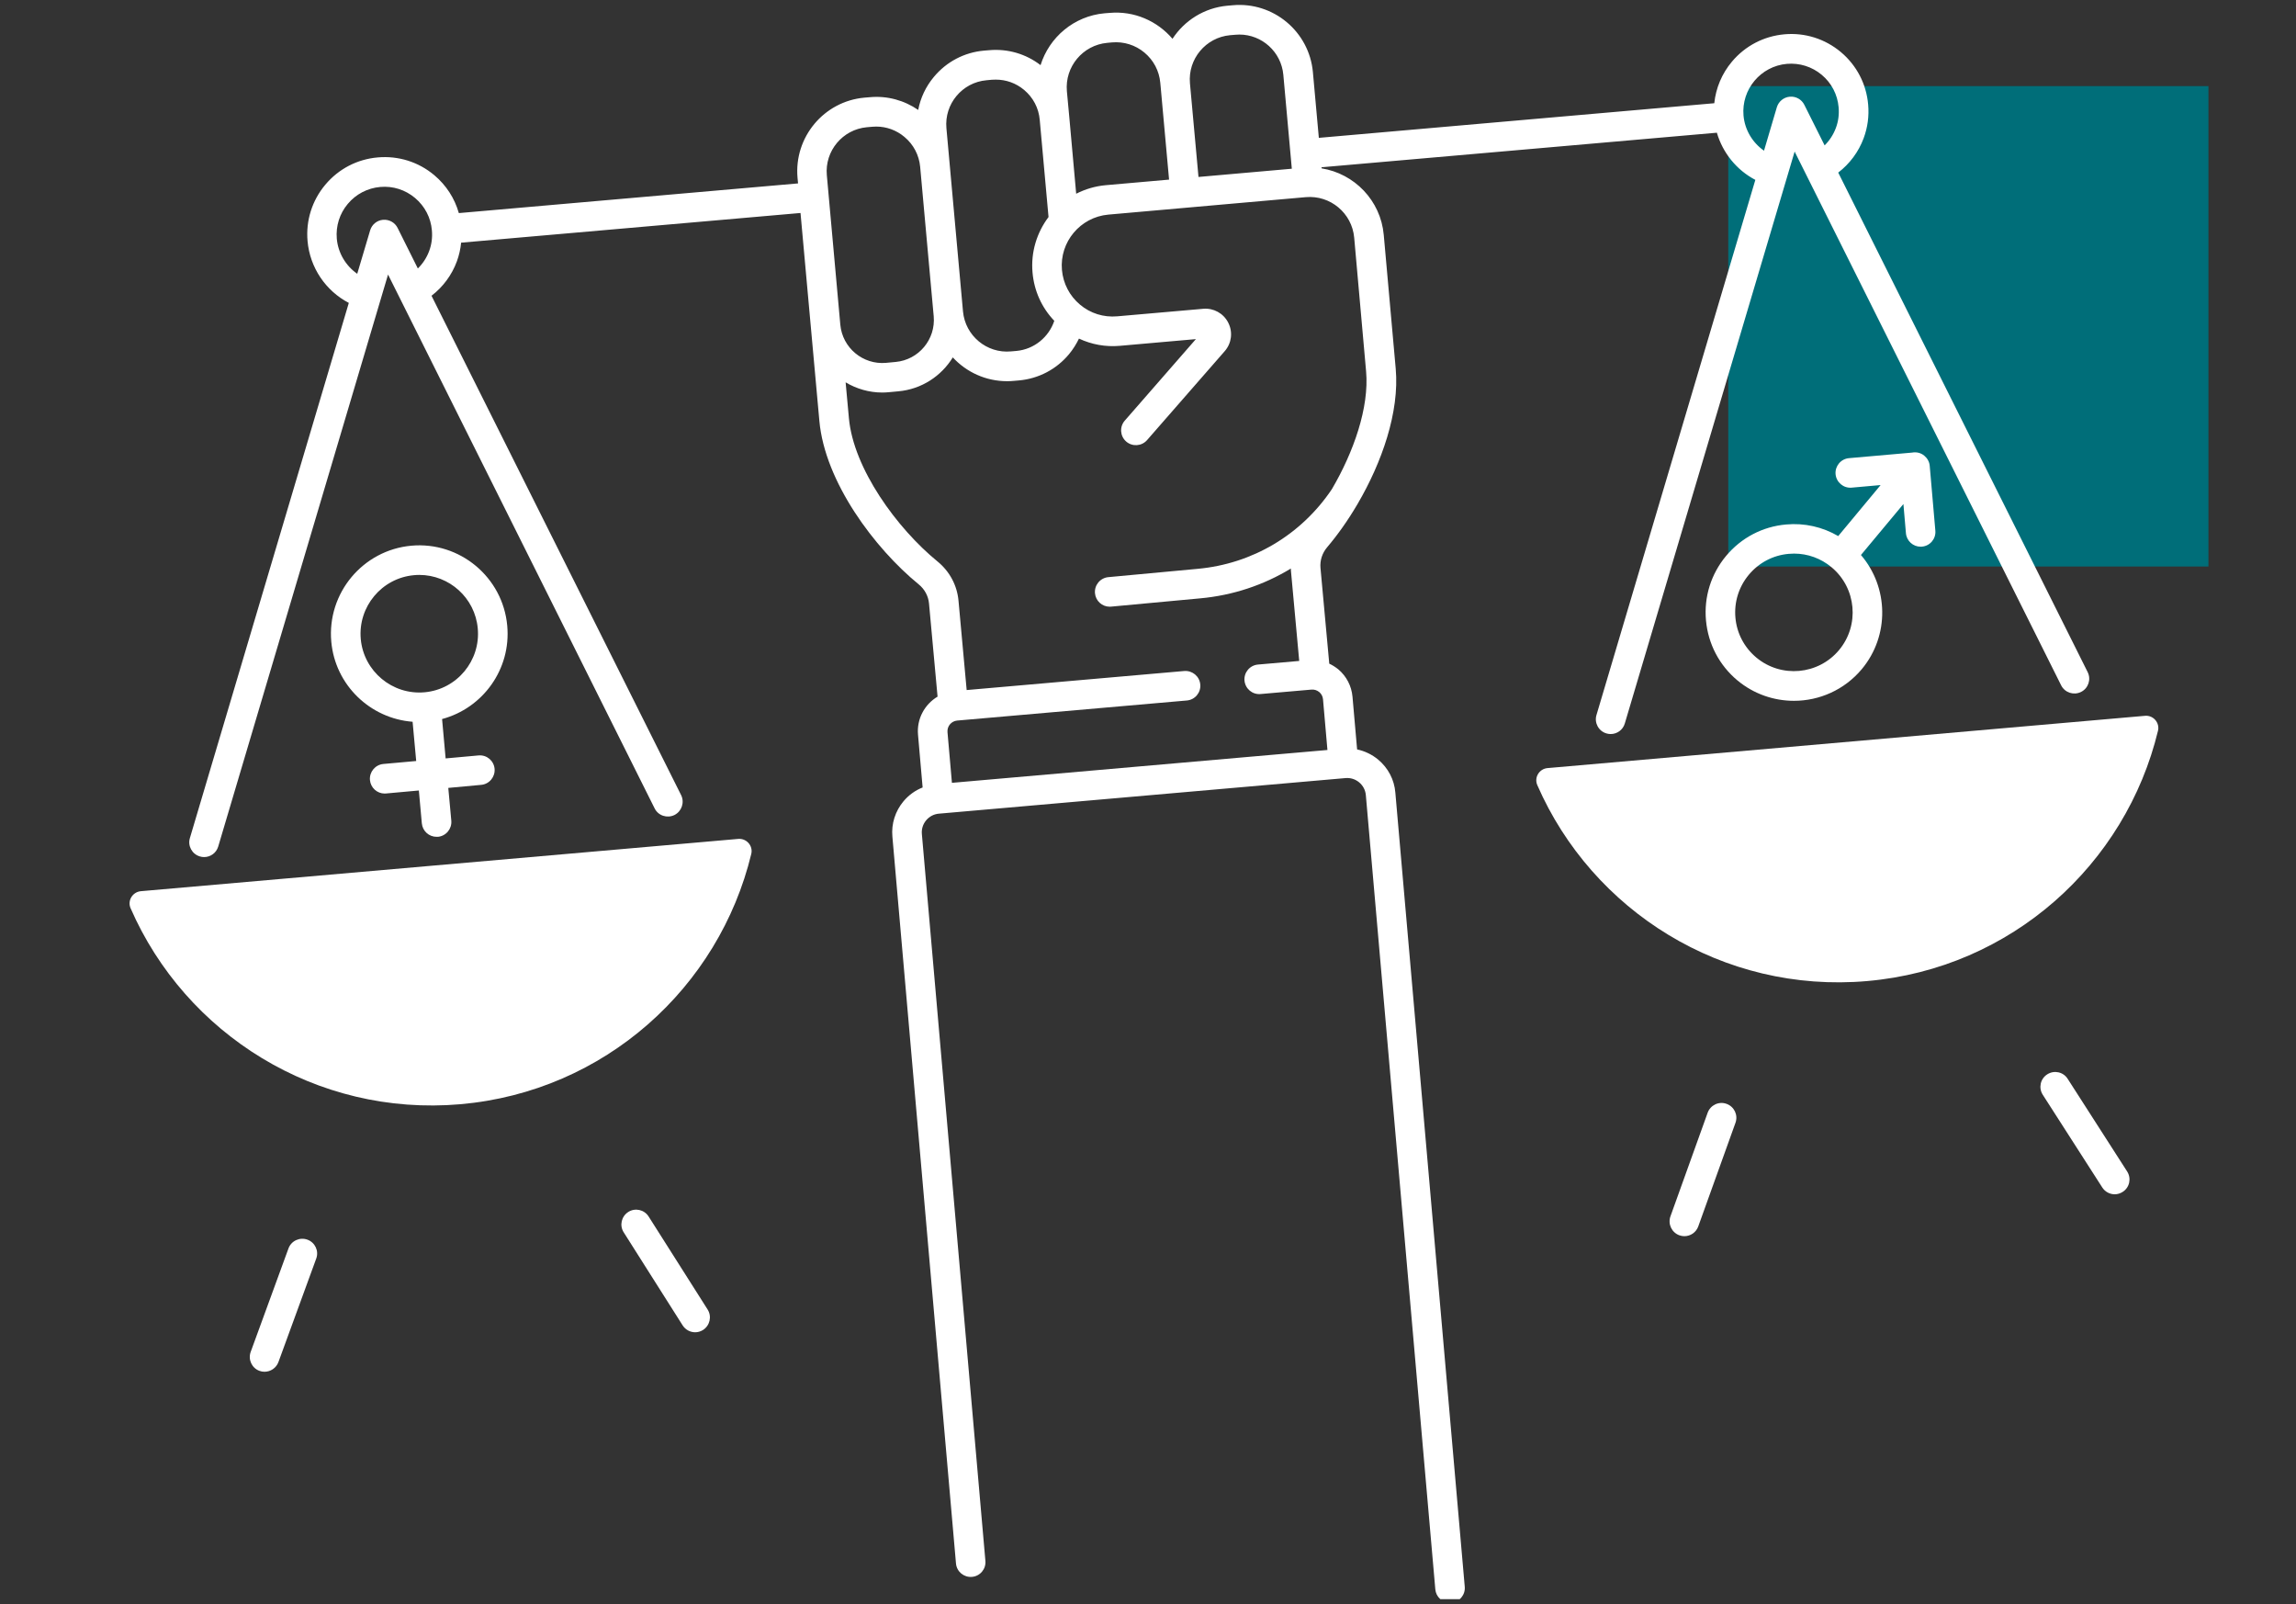
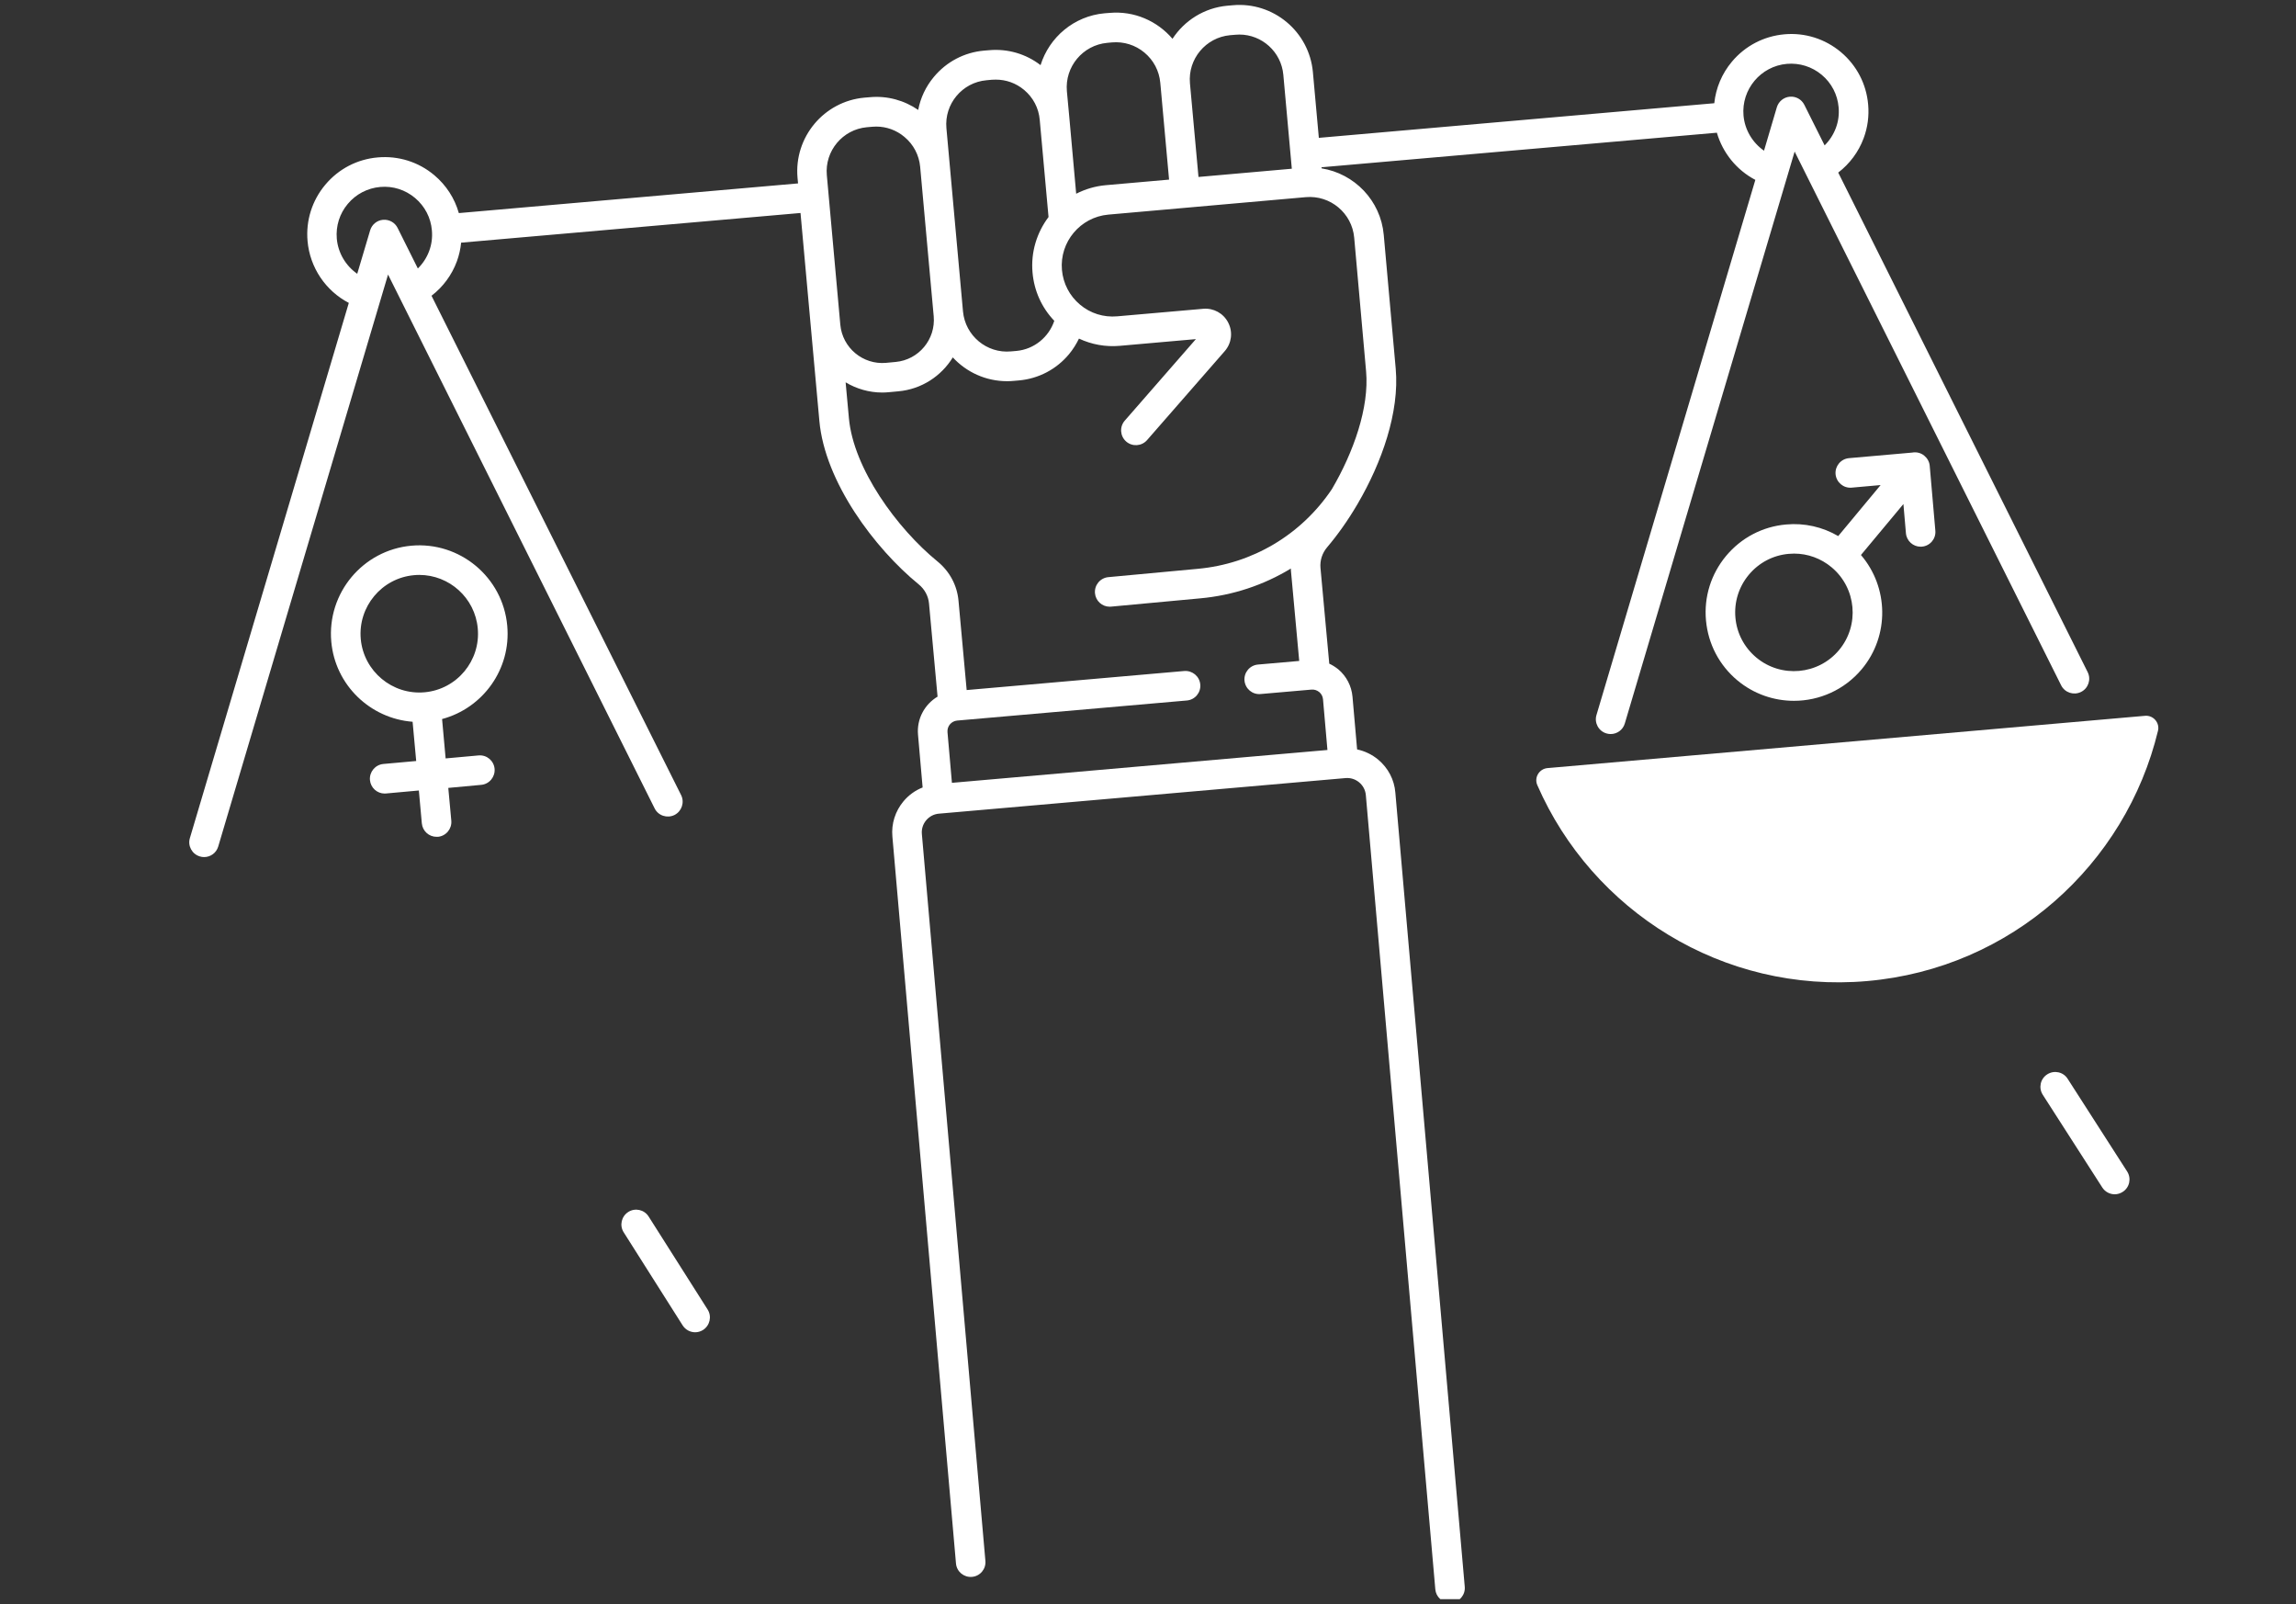
<svg xmlns="http://www.w3.org/2000/svg" width="189" zoomAndPan="magnify" viewBox="0 0 141.75 99" height="132" preserveAspectRatio="xMidYMid meet" version="1.0">
  <rect x="0" y="0" width="141.75" height="99" fill="#333333" stroke="none" />
  <defs>
    <clipPath id="5deab02457">
      <path d="M 106.699 5.316 L 136.344 5.316 L 136.344 34.965 L 106.699 34.965 Z M 106.699 5.316 " clip-rule="nonzero" />
    </clipPath>
    <clipPath id="315cb223ed">
      <path d="M 94 44 L 133.352 44 L 133.352 61 L 94 61 Z M 94 44 " clip-rule="nonzero" />
    </clipPath>
    <clipPath id="4bff4cd8d9">
      <path d="M 11 0.086 L 129 0.086 L 129 98.699 L 11 98.699 Z M 11 0.086 " clip-rule="nonzero" />
    </clipPath>
  </defs>
  <g clip-path="url(#5deab02457)">
-     <path fill="#006e79" d="M 106.699 5.316 L 136.344 5.316 L 136.344 34.965 L 106.699 34.965 Z M 106.699 5.316 " fill-opacity="1" fill-rule="nonzero" />
-   </g>
+     </g>
  <g clip-path="url(#315cb223ed)">
    <path fill="#ffffff" d="M 132.426 44.18 L 95.543 47.406 C 95.031 47.449 94.703 47.984 94.91 48.457 C 98.301 56.227 106.363 61.332 115.273 60.551 C 124.184 59.773 131.242 53.344 133.23 45.102 C 133.348 44.605 132.938 44.133 132.426 44.18 Z M 132.426 44.18 " fill-opacity="1" fill-rule="nonzero" />
  </g>
-   <path fill="#ffffff" d="M 45.578 51.777 L 8.695 55.004 C 8.184 55.051 7.855 55.586 8.062 56.055 C 11.453 63.824 19.516 68.93 28.426 68.152 C 37.336 67.371 44.395 60.941 46.383 52.699 C 46.5 52.203 46.09 51.734 45.578 51.777 Z M 45.578 51.777 " fill-opacity="1" fill-rule="nonzero" />
  <path fill="#ffffff" d="M 127.652 66.582 C 127.383 66.156 126.816 66.035 126.391 66.309 C 125.965 66.582 125.844 67.145 126.117 67.57 L 129.789 73.289 C 129.961 73.559 130.258 73.711 130.559 73.711 C 130.727 73.711 130.898 73.66 131.051 73.562 C 131.477 73.293 131.598 72.727 131.324 72.301 Z M 127.652 66.582 " fill-opacity="1" fill-rule="nonzero" />
-   <path fill="#ffffff" d="M 106.594 68.129 C 106.121 67.957 105.598 68.203 105.426 68.68 L 103.129 75.074 C 102.961 75.547 103.207 76.07 103.68 76.242 C 103.781 76.277 103.887 76.297 103.988 76.297 C 104.363 76.297 104.715 76.066 104.848 75.691 L 107.145 69.297 C 107.316 68.82 107.07 68.301 106.594 68.129 Z M 106.594 68.129 " fill-opacity="1" fill-rule="nonzero" />
  <path fill="#ffffff" d="M 40.047 75.086 C 39.781 74.66 39.215 74.531 38.789 74.801 C 38.363 75.074 38.234 75.637 38.508 76.062 L 42.145 81.801 C 42.32 82.074 42.613 82.227 42.918 82.227 C 43.082 82.227 43.254 82.18 43.402 82.086 C 43.828 81.812 43.957 81.25 43.688 80.824 Z M 40.047 75.086 " fill-opacity="1" fill-rule="nonzero" />
-   <path fill="#ffffff" d="M 18.98 76.512 C 18.504 76.34 17.98 76.582 17.809 77.055 L 15.477 83.438 C 15.305 83.91 15.547 84.438 16.02 84.609 C 16.121 84.648 16.227 84.664 16.332 84.664 C 16.703 84.664 17.055 84.434 17.191 84.062 L 19.523 77.68 C 19.699 77.207 19.453 76.684 18.98 76.512 Z M 18.98 76.512 " fill-opacity="1" fill-rule="nonzero" />
  <path fill="#ffffff" d="M 31.316 38.621 C 31.047 35.625 28.387 33.41 25.395 33.68 C 22.398 33.953 20.184 36.609 20.453 39.605 C 20.695 42.293 22.867 44.348 25.473 44.547 L 25.695 46.969 L 23.668 47.152 C 23.164 47.199 22.797 47.645 22.84 48.145 C 22.883 48.621 23.281 48.977 23.746 48.977 C 23.777 48.977 23.801 48.977 23.832 48.973 L 25.859 48.789 L 26.043 50.82 C 26.09 51.293 26.484 51.648 26.953 51.648 C 26.98 51.648 27.008 51.648 27.035 51.648 C 27.535 51.602 27.906 51.156 27.863 50.656 L 27.676 48.629 L 29.707 48.441 C 30.207 48.398 30.578 47.953 30.535 47.449 C 30.488 46.949 30.051 46.578 29.543 46.625 L 27.512 46.809 L 27.293 44.379 C 29.809 43.707 31.562 41.305 31.316 38.621 Z M 26.215 42.727 C 24.223 42.906 22.453 41.43 22.273 39.441 C 22.094 37.449 23.566 35.68 25.559 35.5 C 25.668 35.488 25.781 35.484 25.887 35.484 C 27.738 35.484 29.328 36.902 29.496 38.785 C 29.68 40.777 28.207 42.547 26.215 42.727 Z M 26.215 42.727 " fill-opacity="1" fill-rule="nonzero" />
  <path fill="#ffffff" d="M 117.668 32.91 C 117.707 33.383 118.109 33.742 118.574 33.742 C 118.602 33.742 118.629 33.742 118.656 33.738 C 119.16 33.695 119.531 33.25 119.484 32.75 L 119.137 28.754 C 119.117 28.5 118.988 28.281 118.809 28.133 C 118.809 28.133 118.805 28.129 118.801 28.125 C 118.582 27.941 118.305 27.887 118.047 27.934 L 114.156 28.277 C 113.652 28.32 113.281 28.766 113.324 29.266 C 113.371 29.766 113.809 30.141 114.312 30.098 L 116.105 29.938 L 113.488 33.086 C 112.52 32.523 111.406 32.266 110.266 32.371 C 108.812 32.5 107.5 33.191 106.566 34.309 C 105.633 35.43 105.191 36.844 105.324 38.293 C 105.457 39.746 106.145 41.059 107.262 41.992 C 108.281 42.84 109.52 43.254 110.754 43.254 C 112.316 43.254 113.867 42.586 114.945 41.297 C 116.672 39.223 116.594 36.238 114.891 34.254 L 117.512 31.109 Z M 113.539 40.121 C 112.258 41.656 109.965 41.863 108.43 40.582 C 107.688 39.961 107.227 39.09 107.141 38.125 C 107.055 37.16 107.348 36.219 107.969 35.473 C 108.59 34.73 109.461 34.27 110.426 34.184 C 110.539 34.176 110.648 34.168 110.762 34.168 C 111.605 34.168 112.418 34.461 113.078 35.012 C 114.613 36.293 114.82 38.586 113.539 40.121 Z M 113.539 40.121 " fill-opacity="1" fill-rule="nonzero" />
  <g clip-path="url(#4bff4cd8d9)">
    <path fill="#ffffff" d="M 85.094 46.891 C 84.711 46.57 84.262 46.355 83.785 46.254 L 83.5 43 C 83.441 42.34 83.129 41.738 82.625 41.312 C 82.449 41.172 82.262 41.051 82.066 40.961 L 81.523 35.047 C 81.484 34.59 81.629 34.137 81.938 33.773 C 82.57 33.027 83.207 32.137 83.785 31.152 C 83.793 31.145 83.797 31.137 83.801 31.129 C 83.812 31.117 83.816 31.102 83.824 31.086 C 85.305 28.555 86.41 25.441 86.168 22.75 L 85.43 14.5 C 85.242 12.371 83.613 10.715 81.594 10.391 L 81.586 10.324 L 105.996 8.191 C 106.359 9.438 107.215 10.496 108.371 11.102 L 98.562 44.133 C 98.418 44.613 98.695 45.125 99.176 45.266 C 99.262 45.293 99.352 45.305 99.438 45.305 C 99.832 45.305 100.195 45.051 100.312 44.652 L 110.797 9.355 L 127.25 42.297 C 127.477 42.75 128.023 42.93 128.477 42.707 C 128.93 42.484 129.113 41.934 128.887 41.48 L 113.488 10.652 C 114.195 10.109 114.746 9.375 115.059 8.527 C 115.305 7.863 115.398 7.168 115.336 6.457 C 115.227 5.188 114.629 4.035 113.652 3.215 C 112.676 2.398 111.438 2.004 110.168 2.117 C 108.898 2.23 107.746 2.828 106.926 3.805 C 106.305 4.543 105.934 5.434 105.836 6.371 L 81.422 8.508 L 81.055 4.449 C 80.828 1.945 78.605 0.094 76.105 0.324 L 75.781 0.352 C 74.344 0.48 73.121 1.273 72.387 2.395 C 71.453 1.301 70.027 0.656 68.492 0.797 L 68.191 0.82 C 66.297 0.992 64.777 2.305 64.242 4.02 C 63.336 3.324 62.215 2.996 61.07 3.098 L 60.742 3.125 C 59.531 3.234 58.434 3.812 57.656 4.746 C 57.156 5.344 56.828 6.043 56.688 6.785 C 55.84 6.203 54.793 5.895 53.691 6 L 53.363 6.027 C 50.863 6.254 49.012 8.473 49.238 10.977 L 49.27 11.32 L 28.328 13.152 C 28.07 12.242 27.551 11.434 26.812 10.812 C 25.836 9.992 24.598 9.605 23.328 9.715 C 22.055 9.824 20.906 10.422 20.086 11.398 C 19.266 12.375 18.875 13.613 18.988 14.883 C 19.133 16.516 20.105 17.949 21.535 18.695 L 11.723 51.727 C 11.578 52.207 11.855 52.715 12.34 52.859 C 12.426 52.887 12.516 52.898 12.602 52.898 C 12.996 52.898 13.355 52.645 13.473 52.246 L 23.957 16.945 L 40.414 49.891 C 40.637 50.344 41.188 50.523 41.641 50.301 C 42.09 50.074 42.273 49.523 42.051 49.074 L 26.641 18.254 C 27.348 17.711 27.895 16.977 28.207 16.129 C 28.344 15.754 28.43 15.367 28.469 14.977 L 49.422 13.145 L 49.945 18.918 L 50.586 25.977 C 50.926 29.75 54.004 33.852 56.719 36.066 C 57.086 36.367 57.312 36.785 57.355 37.242 L 57.883 42.996 C 57.09 43.469 56.59 44.363 56.676 45.344 L 56.961 48.602 C 56.504 48.781 56.105 49.07 55.781 49.453 C 55.27 50.066 55.023 50.84 55.094 51.633 L 59.02 96.496 C 59.062 96.996 59.504 97.367 60.008 97.324 C 60.512 97.281 60.883 96.836 60.836 96.336 L 56.914 51.473 C 56.887 51.168 56.98 50.867 57.18 50.629 C 57.379 50.391 57.656 50.246 57.965 50.219 L 58.016 50.215 L 83.07 48.023 C 83.379 47.996 83.676 48.09 83.914 48.289 C 84.152 48.488 84.297 48.766 84.324 49.074 L 88.613 98.09 C 88.652 98.562 89.051 98.922 89.52 98.922 C 89.547 98.922 89.574 98.922 89.602 98.918 C 90.105 98.875 90.477 98.43 90.43 97.93 L 86.145 48.914 C 86.082 48.125 85.703 47.402 85.094 46.891 Z M 110.32 3.941 C 111.105 3.875 111.867 4.113 112.473 4.621 C 113.074 5.125 113.445 5.836 113.512 6.621 C 113.551 7.059 113.496 7.488 113.344 7.895 C 113.191 8.305 112.953 8.672 112.648 8.973 L 111.395 6.469 C 111.227 6.133 110.871 5.934 110.496 5.969 C 110.125 6 109.809 6.258 109.699 6.617 L 108.906 9.301 C 108.195 8.805 107.719 8.016 107.641 7.133 C 107.5 5.516 108.703 4.082 110.32 3.941 Z M 26.496 15.492 C 26.344 15.902 26.105 16.27 25.797 16.57 L 24.547 14.066 C 24.379 13.73 24.023 13.535 23.648 13.566 C 23.273 13.598 22.961 13.855 22.852 14.215 L 22.055 16.898 C 21.348 16.406 20.871 15.613 20.793 14.73 C 20.727 13.949 20.965 13.184 21.473 12.582 C 21.977 11.98 22.688 11.609 23.473 11.539 C 24.258 11.469 25.02 11.711 25.625 12.219 C 26.227 12.727 26.598 13.434 26.664 14.219 C 26.703 14.656 26.648 15.086 26.496 15.492 Z M 75.941 2.172 L 76.266 2.145 C 76.352 2.137 76.434 2.133 76.516 2.133 C 77.906 2.133 79.102 3.199 79.23 4.617 L 79.754 10.414 L 73.992 10.922 L 73.465 5.141 C 73.332 3.641 74.441 2.312 75.941 2.172 Z M 68.352 2.645 L 68.652 2.617 C 69.383 2.555 70.094 2.777 70.656 3.246 C 71.219 3.715 71.566 4.375 71.633 5.105 L 71.652 5.305 L 71.777 6.691 L 72.176 11.086 L 68.266 11.43 C 67.609 11.488 66.996 11.676 66.441 11.957 L 66.016 7.23 L 65.867 5.629 C 65.734 4.121 66.848 2.785 68.352 2.645 Z M 60.902 4.953 L 61.23 4.922 C 61.312 4.914 61.395 4.914 61.48 4.914 C 62.117 4.914 62.727 5.133 63.223 5.547 C 63.785 6.016 64.129 6.672 64.191 7.398 L 64.734 13.395 C 64.02 14.344 63.633 15.547 63.746 16.82 C 63.844 17.953 64.316 18.992 65.09 19.801 C 64.754 20.797 63.859 21.559 62.746 21.66 L 62.418 21.688 C 60.918 21.828 59.59 20.715 59.453 19.219 L 59.141 15.773 L 58.43 7.914 C 58.293 6.418 59.402 5.086 60.902 4.953 Z M 51.047 10.816 C 50.91 9.32 52.02 7.988 53.52 7.852 L 53.844 7.824 C 53.926 7.816 54.012 7.812 54.094 7.812 C 54.73 7.812 55.344 8.035 55.836 8.449 C 56.398 8.914 56.742 9.574 56.809 10.297 L 57.32 15.941 L 57.633 19.387 L 57.645 19.516 C 57.773 20.945 56.719 22.211 55.289 22.34 L 54.703 22.395 C 53.273 22.523 52.008 21.465 51.879 20.039 Z M 78.992 46.547 L 58.77 48.316 L 58.496 45.188 C 58.465 44.824 58.73 44.508 59.094 44.473 L 73.273 43.234 C 73.777 43.191 74.148 42.746 74.102 42.246 C 74.059 41.742 73.613 41.375 73.113 41.414 L 59.68 42.59 L 59.176 37.078 C 59.09 36.125 58.629 35.266 57.879 34.652 C 55.375 32.609 52.691 28.918 52.41 25.812 L 52.207 23.598 C 52.875 23.996 53.652 24.227 54.469 24.227 C 54.602 24.227 54.738 24.219 54.871 24.207 L 55.461 24.152 C 56.902 24.023 58.117 23.207 58.824 22.059 C 59.664 22.969 60.863 23.527 62.172 23.527 C 62.309 23.527 62.449 23.523 62.586 23.508 L 62.91 23.48 C 64.121 23.371 65.223 22.793 66 21.859 C 66.246 21.562 66.449 21.238 66.613 20.898 C 67.391 21.262 68.254 21.422 69.137 21.344 L 73.832 20.93 L 69.441 25.961 C 69.109 26.34 69.148 26.918 69.527 27.25 C 69.906 27.582 70.484 27.543 70.816 27.164 L 75.613 21.672 C 76.039 21.184 76.125 20.492 75.828 19.914 C 75.535 19.336 74.922 19 74.281 19.059 L 68.977 19.523 C 68.137 19.598 67.32 19.344 66.676 18.801 C 66.031 18.258 65.637 17.5 65.562 16.66 C 65.41 14.934 66.695 13.402 68.422 13.246 L 80.617 12.168 C 82.133 12.035 83.469 13.156 83.605 14.668 L 84.34 22.922 C 84.539 25.148 83.57 27.902 82.227 30.191 C 80.332 33.012 77.316 34.805 73.93 35.109 L 68.426 35.621 C 67.926 35.668 67.555 36.113 67.602 36.617 C 67.645 37.09 68.043 37.445 68.508 37.445 C 68.539 37.445 68.566 37.445 68.594 37.441 L 74.098 36.93 C 76.117 36.746 78.02 36.109 79.695 35.09 C 79.699 35.133 79.699 35.172 79.699 35.215 L 80.211 40.793 L 77.664 41.016 C 77.16 41.059 76.789 41.504 76.832 42.004 C 76.879 42.508 77.316 42.879 77.82 42.836 L 80.965 42.562 C 81.145 42.547 81.309 42.602 81.445 42.711 C 81.582 42.824 81.664 42.984 81.68 43.16 L 81.953 46.289 Z M 78.992 46.547 " fill-opacity="1" fill-rule="nonzero" />
  </g>
</svg>